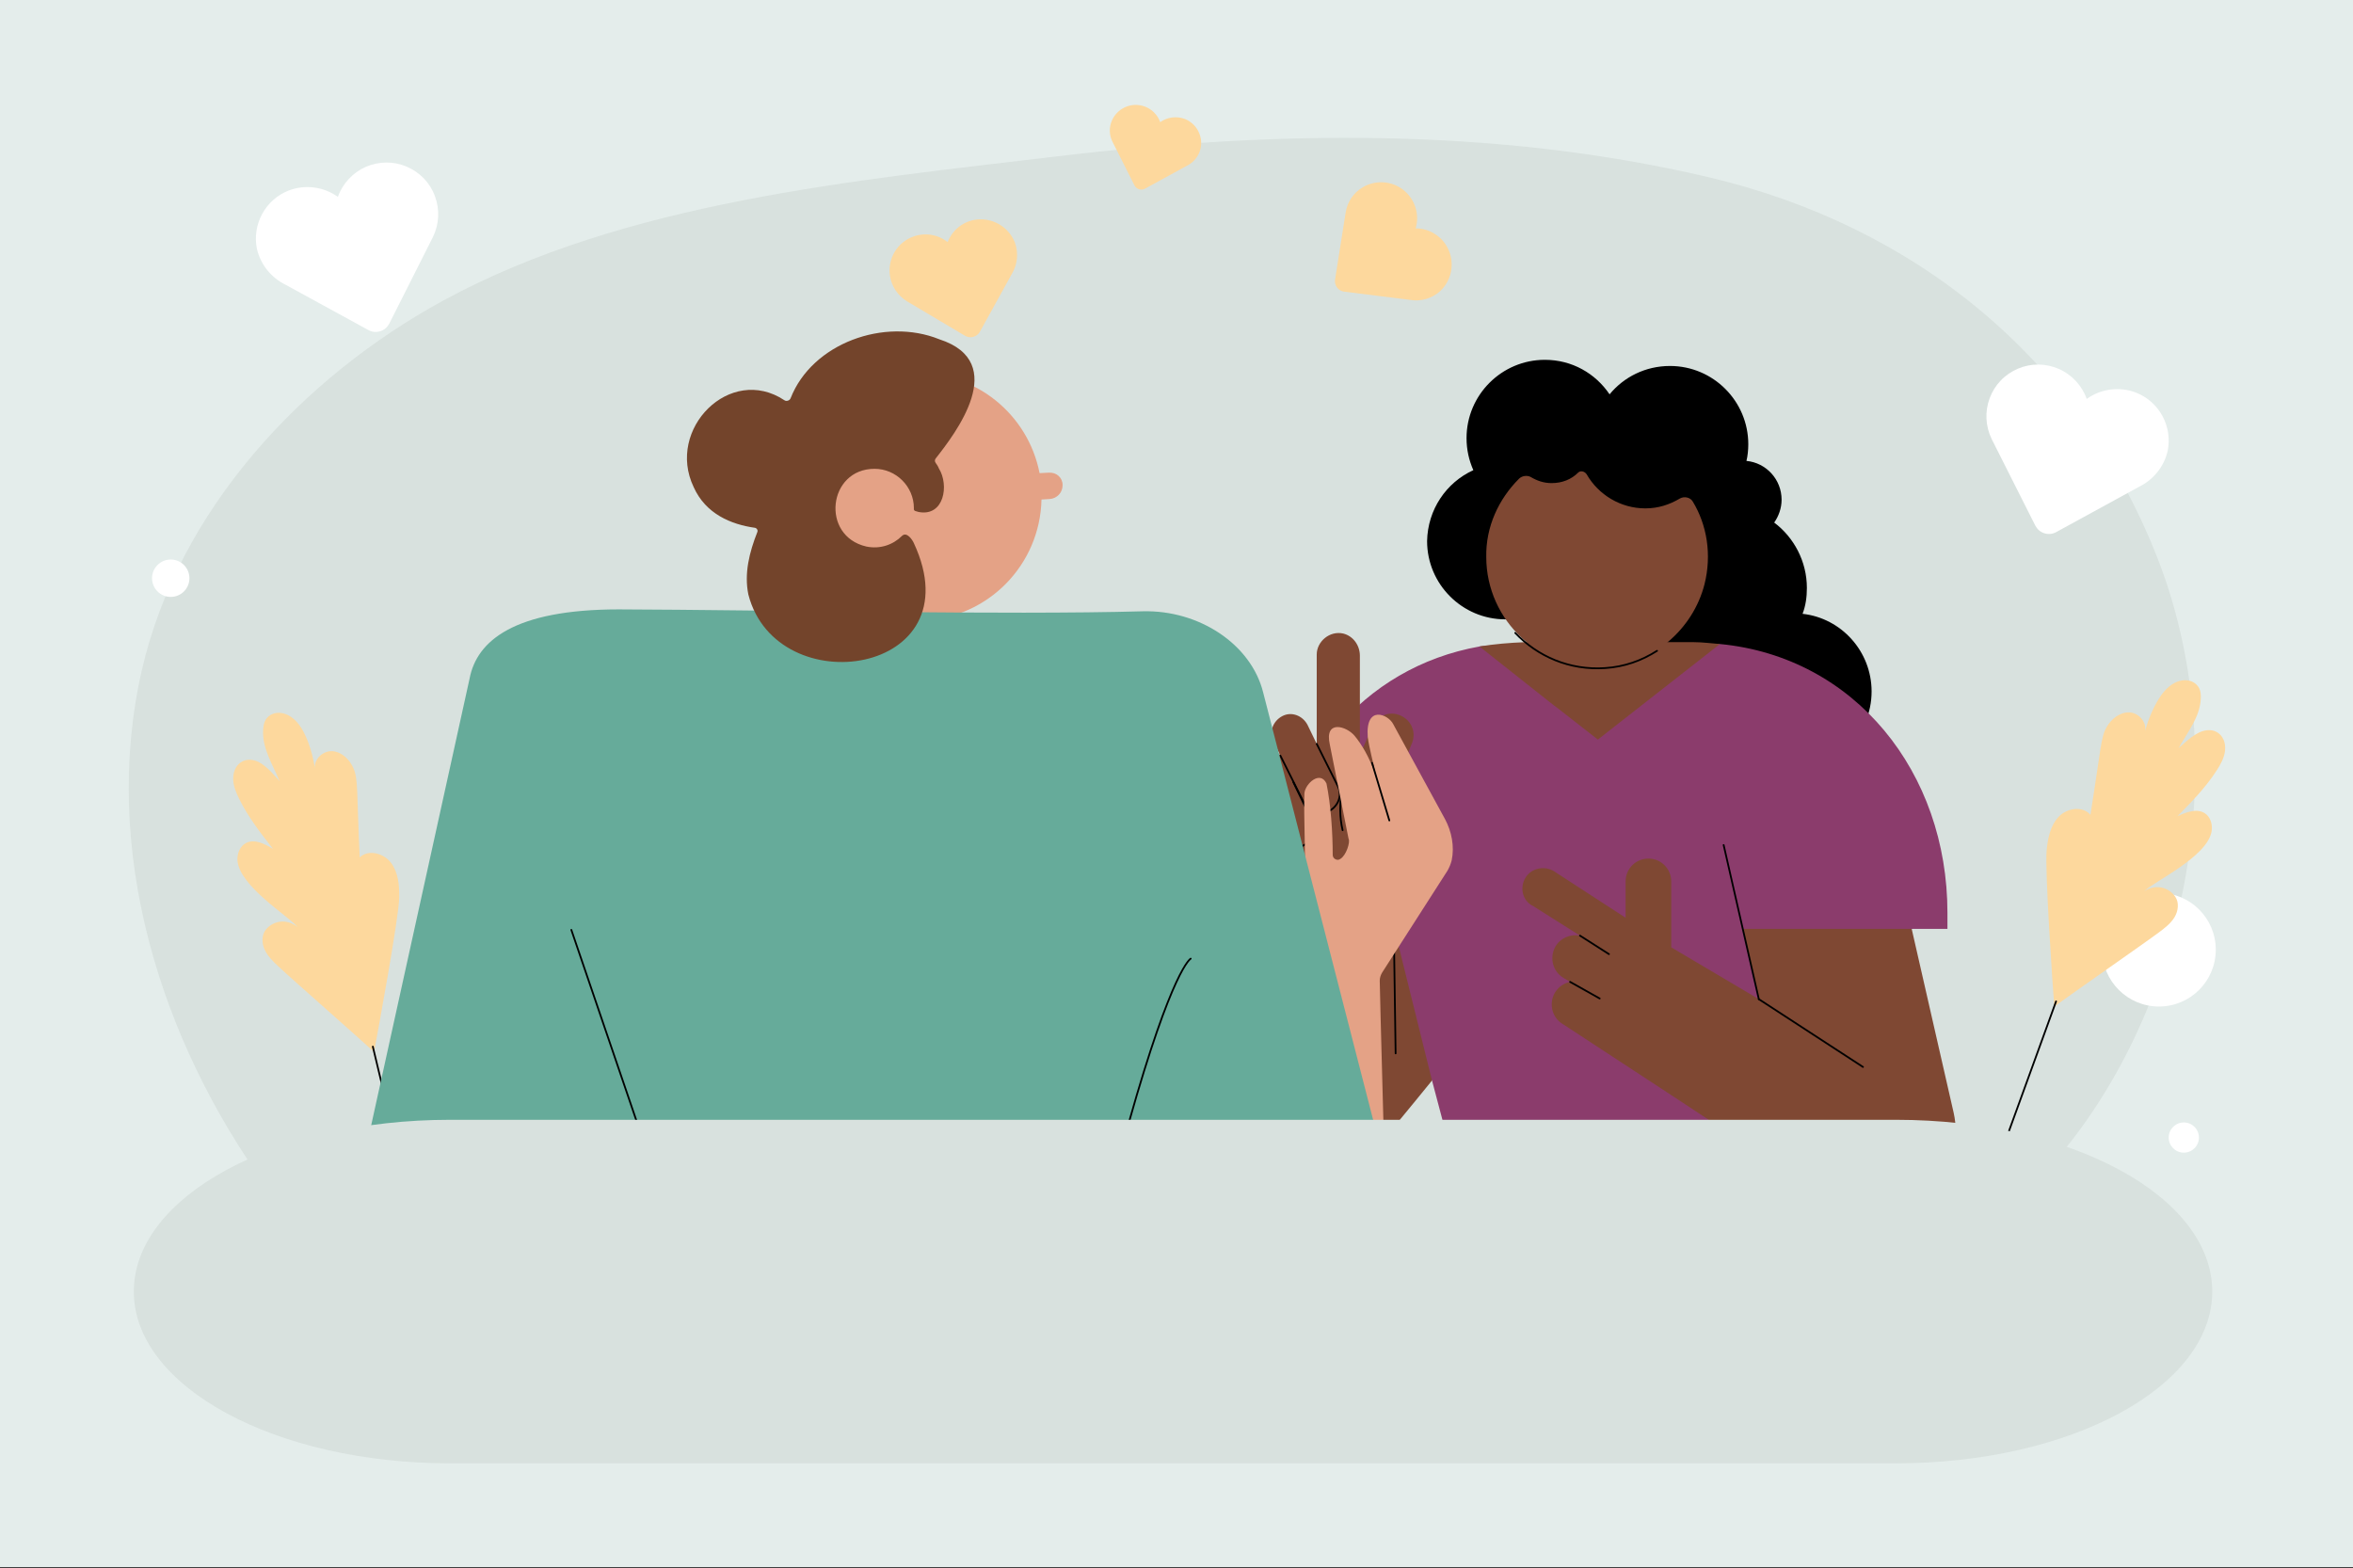
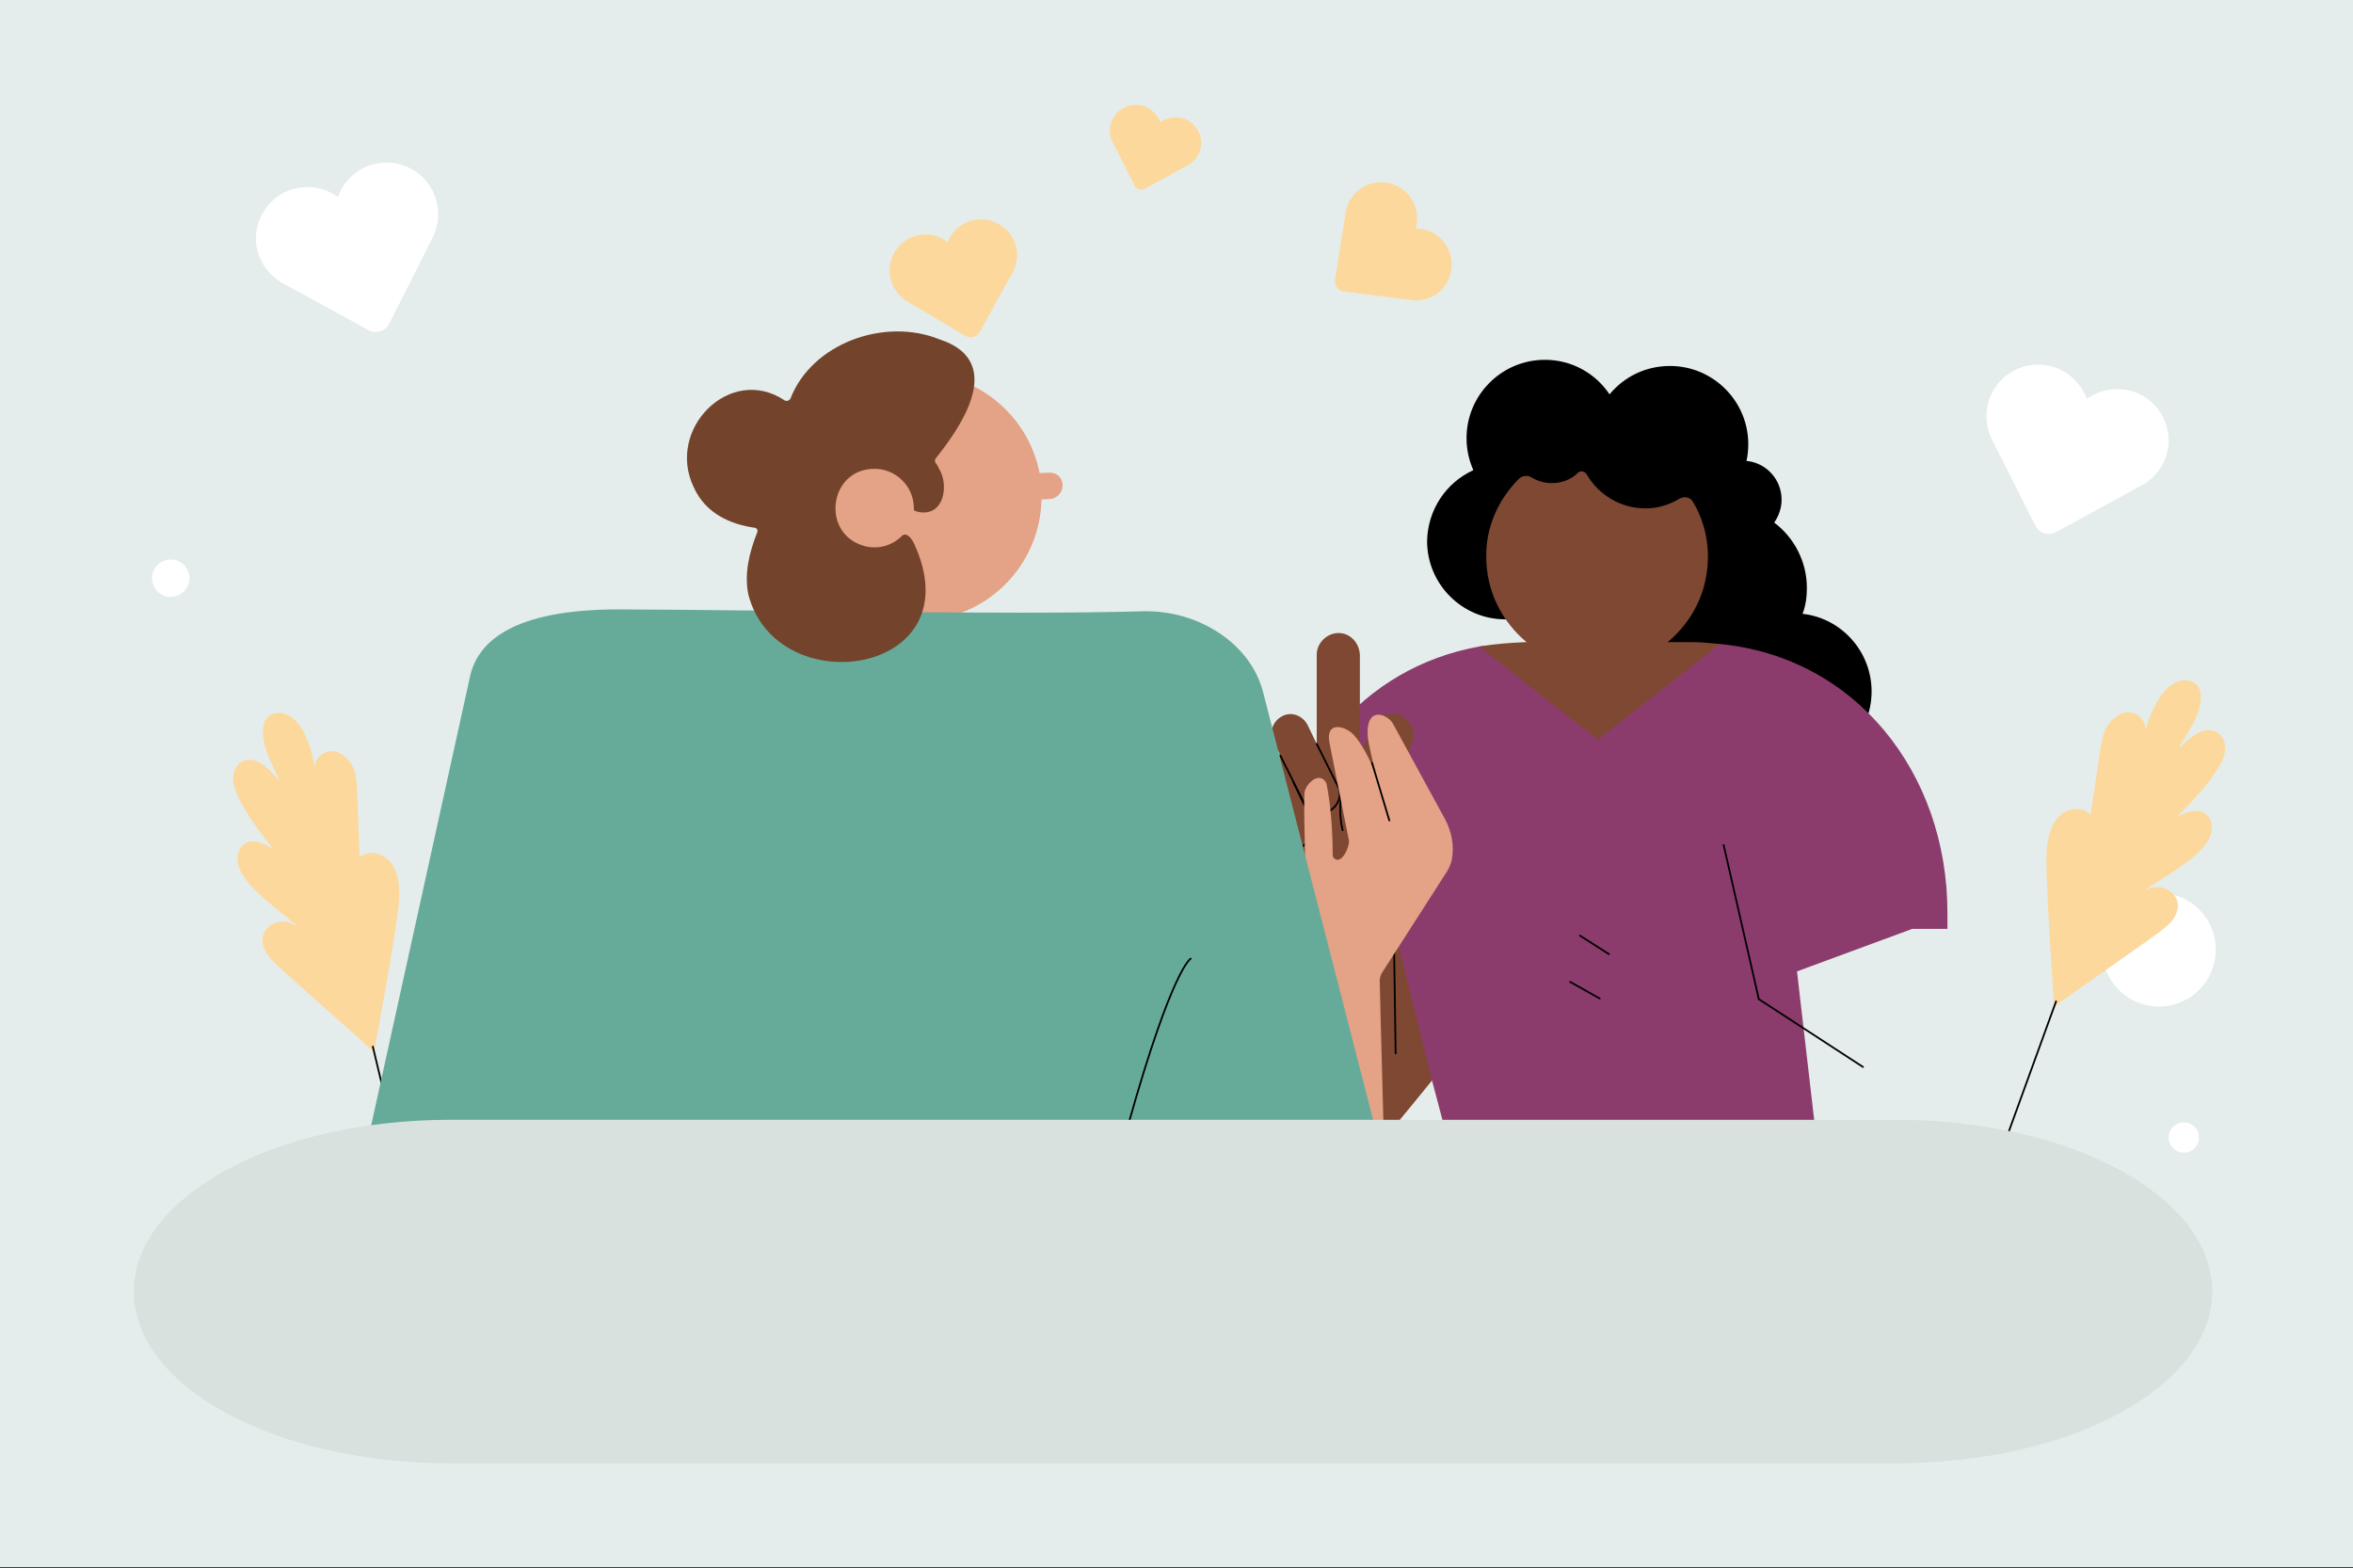
<svg xmlns="http://www.w3.org/2000/svg" width="2000" height="1333" viewBox="0 0 2000 1333" fill="none">
  <rect x="0" y="0" width="2000" height="1333" fill="#333333" stroke="none" />
  <g clip-path="url(#clip0_1242_2)">
    <path d="M2000 0H0V1332.05H2000V0Z" fill="#E4EDEB" />
-     <path d="M1833.07 472.46C1766.62 304.57 1627.56 191.709 1451.47 150.43C1270.27 107.981 1082.62 110.92 898.773 132.872C726.34 153.504 531.22 171.362 376.646 255.539C256.467 321.108 151.673 433.67 120.485 569.952C85.654 722.622 136.289 884.364 226.464 1008.79C272.286 1071.87 326.88 1128.08 396.693 1164.23C463.732 1199.08 536.049 1217.37 611.289 1221.61C688.719 1225.86 767.903 1211.66 840.22 1184.58C912.087 1157.5 979.561 1121.78 1049.67 1091.34C1088.18 1075.83 1127.7 1062.8 1168.68 1055.76C1195.33 1053.27 1221.82 1053.72 1248.45 1056.65C1334.38 1070.26 1418.4 1099.68 1506.23 1098.21C1613.08 1096.46 1701.34 1048.75 1764.87 964.283C1866.75 828.301 1895.58 630.108 1833.07 472.46Z" fill="#D8E1DE" />
    <path d="M1835.06 758.951C1808.39 758.951 1786.77 780.558 1786.77 807.247C1786.77 833.937 1808.39 855.544 1835.06 855.544C1861.75 855.544 1883.36 833.937 1883.36 807.247C1883.36 780.558 1861.75 758.951 1835.06 758.951Z" fill="white" />
    <path d="M145.12 475.592C136.349 475.592 129.227 482.714 129.227 491.486C129.227 500.257 136.349 507.379 145.12 507.379C153.892 507.379 161.014 500.257 161.014 491.486C161.014 482.714 153.892 475.592 145.12 475.592Z" fill="white" />
    <path d="M1856.19 954.084C1849.1 954.084 1843.36 959.827 1843.36 966.919C1843.36 974.011 1849.1 979.754 1856.19 979.754C1863.29 979.754 1869.04 974.011 1869.04 966.919C1869.04 959.827 1863.29 954.084 1856.19 954.084Z" fill="white" />
    <path d="M209.2 716.519C216.473 712.831 225.049 717.344 232.081 721.557C222.485 709.427 211.03 694.703 203.503 679.469C200.699 673.891 198.225 667.953 198.18 661.791C198.255 647.621 211.3 640.184 224.554 650.755C229.488 654.728 231.212 656.738 237.689 664.01C231.587 649.51 222.605 635.731 223.67 620.107C223.88 617.078 224.33 614.034 225.964 611.53C231.302 603.388 245.576 602.879 255.532 617.888C262.385 628.174 266.583 644.607 267.528 652.809C267.168 644.577 275.01 637.845 282.942 638.535C290.994 639.344 297.456 645.912 300.56 653.334C304.458 662.585 303.124 671.942 305.748 728.77C313.11 721.707 326.275 725.201 332.452 733.523C338.645 741.859 339.455 752.625 339.335 762.866C339.035 779.96 321.132 877.467 317.923 894.23C306.393 883.344 248.005 832.214 236.475 821.329C231.992 817.115 227.508 812.767 224.929 807.189C222.365 801.611 222.275 794.414 226.264 789.811C232.456 782.689 243.507 780.454 253.028 788.057C245.051 778.52 203.623 753.39 201.838 731.498C201.448 725.351 204.087 719.068 209.2 716.519Z" fill="#FDD89D" />
    <path d="M316.898 889.626L394.763 1214.08" stroke="black" stroke-width="1.5" stroke-linecap="round" stroke-linejoin="round" />
    <path d="M1874.12 691.314C1867.32 686.831 1858.29 690.34 1850.82 693.743C1861.72 682.768 1874.77 669.438 1883.96 655.133C1887.38 649.915 1890.5 644.292 1891.23 638.175C1892.76 624.08 1880.63 615.219 1866.28 624.245C1860.93 627.619 1858.99 629.433 1851.74 635.926C1859.43 622.221 1869.9 609.536 1870.62 593.882C1870.74 590.853 1870.63 587.779 1869.3 585.096C1864.9 576.414 1850.78 574.3 1839.19 588.094C1831.24 597.541 1825.2 613.39 1823.34 621.441C1824.63 613.3 1817.6 605.728 1809.63 605.518C1801.54 605.428 1794.38 611.23 1790.46 618.248C1785.55 626.989 1785.82 636.436 1776.81 692.619C1770.29 684.777 1756.81 686.756 1749.73 694.343C1742.65 701.915 1740.63 712.531 1739.61 722.712C1737.98 739.745 1744.78 838.632 1746.09 855.65C1758.77 846.129 1822.54 801.896 1835.21 792.39C1840.15 788.701 1845.11 784.893 1848.29 779.645C1851.47 774.382 1852.37 767.23 1848.93 762.222C1843.58 754.44 1832.83 750.976 1822.53 757.453C1831.53 748.892 1875.53 728.575 1879.76 707.028C1880.84 700.955 1878.92 694.433 1874.12 691.314Z" fill="#FDD89D" />
    <path d="M1747.61 851.183L1633.7 1164.83" stroke="black" stroke-width="1.5" stroke-linecap="round" stroke-linejoin="round" />
    <path d="M1224.21 247.364C1229.46 242.401 1232.81 235.804 1233.67 228.622C1234.54 221.47 1232.9 214.227 1229.01 208.185C1226.25 203.851 1222.43 200.328 1217.95 197.869C1213.45 195.395 1208.39 194.105 1203.28 194.135C1205.02 188.242 1204.93 181.96 1203.04 176.127C1201.17 170.294 1197.57 165.151 1192.76 161.388C1187.91 157.609 1182.05 155.375 1175.92 154.985C1169.81 154.566 1163.71 156.035 1158.42 159.139C1154.54 161.388 1151.18 164.492 1148.64 168.225C1146.09 171.974 1144.46 176.217 1143.77 180.67L1134.79 237.498C1134.58 238.728 1134.64 239.987 1134.94 241.187C1135.24 242.371 1135.78 243.511 1136.53 244.501C1137.31 245.49 1138.27 246.3 1139.33 246.9C1140.41 247.484 1141.64 247.844 1142.87 247.964L1198.2 254.847C1202.8 255.686 1207.56 255.446 1212.08 254.157C1216.6 252.837 1220.75 250.543 1224.21 247.364Z" fill="#FDD89D" />
    <path d="M1020.53 125.943C1021.55 120.89 1020.77 115.627 1018.3 111.083C1015.84 106.525 1011.87 103.002 1007.08 101.112C1003.63 99.838 999.931 99.388 996.288 99.868C992.629 100.333 989.165 101.682 986.151 103.811C984.652 99.658 981.953 96.029 978.4 93.435C974.846 90.826 970.558 89.357 966.164 89.177C961.771 89.027 957.408 90.197 953.659 92.536C949.926 94.86 946.957 98.278 945.172 102.312C943.853 105.251 943.223 108.444 943.313 111.638C943.433 114.847 944.273 118.011 945.772 120.86L964.305 157.64C964.695 158.42 965.265 159.11 965.924 159.649C966.614 160.219 967.394 160.639 968.233 160.879C969.073 161.149 969.928 161.209 970.797 161.119C971.667 161.029 972.537 160.759 973.286 160.339L1008.28 141.192C1011.36 139.752 1014.09 137.638 1016.2 134.999C1018.33 132.345 1019.83 129.256 1020.53 125.943Z" fill="#FDD89D" />
    <path d="M862.613 206.101C859.93 199.369 855.026 193.806 848.684 190.312C842.371 186.833 835.009 185.634 827.917 186.953C822.894 187.913 818.201 190.162 814.257 193.476C810.344 196.76 807.315 201.018 805.486 205.801C801.452 202.592 796.699 200.478 791.616 199.638C786.533 198.799 781.33 199.279 776.487 201.018C769.755 203.372 764.072 208.005 760.413 214.138C756.77 220.24 755.36 227.453 756.44 234.515C757.129 238.908 758.779 243.122 761.253 246.84C763.742 250.544 766.996 253.677 770.804 256.047L820.15 285.36C821.23 285.99 822.414 286.41 823.644 286.59C824.873 286.77 826.163 286.68 827.362 286.32C828.547 285.99 829.686 285.42 830.646 284.64C831.636 283.831 832.445 282.871 833.015 281.762L859.93 233.016C862.374 229.012 863.873 224.529 864.353 219.851C864.833 215.187 864.233 210.494 862.613 206.101Z" fill="#FDD89D" />
    <path d="M1252.3 399.646C1248.63 391.25 1246.53 382.343 1246.53 372.387C1246.53 335.711 1276.41 305.843 1313.09 305.843C1336.15 305.843 1356.06 317.358 1368.11 335.186C1380.17 320.507 1398.51 311.076 1419.47 311.076C1456.15 311.076 1486.01 340.944 1486.01 377.635C1486.01 382.343 1485.49 387.591 1484.45 391.774C1501.22 393.349 1514.32 407.503 1514.32 424.792C1514.32 432.124 1511.7 438.946 1508.03 444.179C1524.8 456.759 1535.81 477.196 1535.81 499.732C1535.81 507.589 1534.76 514.922 1532.14 521.744C1565.15 525.402 1590.82 553.711 1590.82 587.763C1590.82 624.454 1560.95 654.322 1524.28 654.322C1487.59 654.322 1457.72 624.454 1457.72 587.763C1457.72 581.481 1458.77 575.723 1460.34 569.95C1423.65 567.326 1394.83 537.458 1394.83 500.257C1394.83 477.196 1406.36 456.759 1423.65 443.654C1422.09 443.654 1421.04 443.654 1419.47 443.654C1396.41 443.654 1376.5 447.853 1364.44 430.039C1358.16 437.896 1349.78 428.465 1340.33 432.648C1344 441.045 1346.1 449.952 1346.1 459.908C1346.1 496.584 1316.23 526.452 1279.54 526.452C1242.87 526.452 1213 496.584 1213 459.908C1213.52 433.173 1229.24 410.127 1252.3 399.646Z" fill="black" />
    <path d="M1149.58 828.824L1217.18 918.429L1233.43 979.755H1545.23L1527.41 825.675L1625.41 789.524H1655.28V775.894C1655.28 656.421 1576.68 558.419 1461.91 547.413C1454.56 546.888 1447.23 553.186 1439.9 553.186L1296.31 552.661C1283.21 552.661 1270.11 547.413 1257.52 549.512C1207.74 558.419 1165.82 583.579 1135.43 619.73C1100.85 660.604 1149.58 828.824 1149.58 828.824Z" fill="#8B3C6C" />
    <path d="M1257.52 549.512L1320.41 599.293L1324.61 602.442L1358.15 628.637L1461.91 547.413C1454.56 546.888 1447.23 545.839 1439.9 545.839H1296.31C1283.21 546.364 1270.1 547.413 1257.52 549.512Z" fill="#7F4833" />
    <path d="M1060.49 660.08L1078.84 696.771V940.441C1078.84 955.121 1084.6 968.225 1094.03 977.657C1103.46 987.088 1117.09 993.371 1131.77 993.371C1152.21 993.371 1167.92 978.706 1178.93 965.077C1192.03 949.348 1217.18 918.43 1217.18 918.43L1184.69 787.426V670.036L1199.89 632.311C1204.09 622.88 1199.89 612.399 1190.46 608.2C1181.03 604.017 1170.55 608.2 1166.35 617.632L1156.39 640.693C1156.39 641.217 1155.87 640.693 1155.87 640.693V557.37C1155.87 548.463 1150.11 540.607 1141.73 538.507C1130.2 535.883 1119.19 545.315 1119.19 556.321V632.311L1111.33 616.072C1107.14 608.2 1097.71 604.542 1089.85 608.725C1081.98 612.923 1078.32 622.355 1082.5 630.212L1088.27 642.267C1083.55 635.984 1074.64 634.41 1067.84 638.084C1059.96 642.267 1056.83 651.698 1060.49 660.08Z" fill="#7F4833" />
-     <path d="M1296.32 746.552C1301.03 738.17 1312.04 735.546 1320.42 740.269L1381.73 780.094V749.176C1381.73 738.17 1390.65 729.788 1401.13 729.788C1412.12 729.788 1420.52 738.695 1420.52 749.176V805.239L1494.93 849.262L1481.3 789.525H1624.89L1660.53 945.689C1670.49 989.712 1636.94 1031.11 1592.4 1031.11C1574.58 1031.11 1560.95 1023.24 1545.76 1013.28L1419.99 930.485L1328.81 870.748C1319.37 865.515 1316.23 853.46 1321.47 844.029C1324.62 838.781 1329.32 835.632 1334.57 834.597L1329.32 831.449C1319.89 826.201 1316.76 814.16 1321.99 804.714C1326.19 797.382 1334.57 793.723 1342.95 795.283L1303.13 770.137C1294.22 765.939 1291.6 754.933 1296.32 746.552Z" fill="#7F4833" />
    <path d="M1494.93 849.261L1583.49 906.913" stroke="black" stroke-width="1.5" stroke-linecap="round" stroke-linejoin="round" />
    <path d="M1119.19 632.311L1137 667.952C1141.2 675.809 1137.53 685.24 1129.67 689.438C1121.8 693.622 1112.37 689.963 1108.19 682.091L1088.27 642.267" stroke="black" stroke-width="1.5" stroke-linecap="round" stroke-linejoin="round" />
    <path d="M1078.85 696.246L1086.18 711.436C1090.38 719.307 1099.81 722.441 1107.67 718.783C1115.53 714.584 1118.68 705.153 1115 697.296L1099.29 664.804" stroke="black" stroke-width="1.5" stroke-linecap="round" stroke-linejoin="round" />
    <path d="M1156.39 640.692C1148.54 648.564 1142.76 661.129 1140.68 672.135C1138.58 683.141 1138.58 694.671 1141.2 705.677" stroke="black" stroke-width="1.5" stroke-linecap="round" stroke-linejoin="round" />
    <path d="M1342.94 795.283L1367.57 811.012" stroke="black" stroke-width="1.5" stroke-linecap="round" stroke-linejoin="round" />
    <path d="M1334.56 834.596L1359.72 848.735" stroke="black" stroke-width="1.5" stroke-linecap="round" stroke-linejoin="round" />
    <path d="M1184.68 787.426L1186.25 895.384" stroke="black" stroke-width="1.5" stroke-linecap="round" stroke-linejoin="round" />
    <path d="M1494.95 849.261L1465.06 718.257" stroke="black" stroke-width="1.5" stroke-linecap="round" stroke-linejoin="round" />
    <path d="M1291.07 406.978C1293.69 404.354 1297.89 403.829 1301.02 405.404C1306.27 408.553 1312.03 410.637 1318.84 410.637C1327.76 410.637 1335.62 407.503 1341.37 401.73C1343.47 399.646 1347.15 400.681 1348.72 403.305C1358.68 420.608 1377.54 432.123 1398.5 432.123C1409.51 432.123 1418.94 428.99 1427.85 423.742C1431.52 421.642 1436.75 422.692 1438.85 426.366C1450.91 446.278 1455.09 471.438 1448.81 496.583C1438.85 535.358 1404.78 564.192 1364.96 567.326C1309.93 571.524 1263.3 527.501 1263.3 473.522C1262.77 447.852 1273.78 424.266 1291.07 406.978Z" fill="#7F4833" />
-     <path d="M1408.46 553.187C1395.36 561.568 1380.69 566.801 1364.44 567.851C1334.04 569.95 1306.8 557.895 1287.92 537.982" stroke="black" stroke-width="1.5" stroke-linecap="round" stroke-linejoin="round" />
    <path d="M1228.2 696.186L1184.16 615.442C1180.08 607.285 1160.52 598.723 1162.55 626.448C1163.77 635.834 1167.44 648.879 1169.08 657.441C1169.08 657.846 1168.67 657.846 1168.67 657.441C1163.77 643.166 1157.25 632.565 1151.55 625.638C1144.61 617.076 1125.44 611.364 1130.33 632.97L1146.24 712.904C1147.87 715.753 1144.2 727.179 1139.31 730.027C1136.85 732.067 1132.78 730.027 1132.78 726.759C1132.78 707.596 1131.16 683.95 1127.48 666.002C1122.17 654.592 1109.53 666.002 1108.73 674.159C1107.9 692.107 1110.36 740.223 1108.32 743.072C1111.17 753.268 1163.77 960.023 1175.19 1004.89C1175.6 1006.1 1177.23 1005.7 1177.23 1004.47C1176.42 971.449 1173.16 856.038 1172.75 833.607C1172.75 831.163 1173.56 828.719 1174.79 826.68L1230.24 740.223C1231.87 737.375 1233.1 734.511 1233.91 731.257C1236.36 719.427 1233.91 706.786 1228.2 696.186Z" fill="#E4A286" />
    <path d="M1166.23 648.475L1180.91 697.401" stroke="black" stroke-width="1.5" stroke-linecap="round" stroke-linejoin="round" />
    <path d="M891.364 401.759L883.612 402.164C873.821 352.008 828.973 315.302 776.359 317.342C718.466 319.381 673.199 368.307 675.238 426.214C677.277 484.122 726.203 529.389 784.111 527.35C839.979 525.311 884.017 480.043 885.247 424.595L892.174 424.175C898.291 423.77 903.195 418.882 903.195 412.36C903.195 405.837 897.887 401.339 891.364 401.759Z" fill="#E4A286" />
    <path d="M399.157 576.698C405.274 544.895 436.687 517.98 525.992 517.98C649.544 518.385 855.894 522.869 971.304 519.6C1019.42 518.385 1063.46 547.744 1073.65 588.528L1174.79 981.63L1173.56 977.552C1190.28 1026.09 1164.59 1078.69 1116.48 1095.83C1067.94 1112.54 1015.34 1087.25 998.219 1038.73L959.879 954.716C959.879 954.311 959.474 954.311 959.474 954.716L928.076 1057.89L585.939 1061.16L557.39 998.769C557.39 998.364 556.985 998.364 556.565 998.769L449.327 1080.32C436.267 1090.11 422.413 1098.27 406.909 1103.56C338.805 1125.99 316.794 1074.61 309.851 1035.88C306.193 1015.49 307.002 994.69 311.486 974.703L399.157 576.698Z" fill="#66AB9A" />
    <path d="M798.386 288.389C751.904 269.632 690.323 291.643 671.97 338.545C671.16 340.584 668.296 341.394 666.677 340.179C620.585 309.591 565.946 364.65 589.592 413.996C599.788 436.832 621.409 445.798 641.801 448.647C643.421 449.052 644.246 450.686 643.841 451.916C636.898 469.444 632.415 487.392 636.089 505.34C660.139 598.724 828.974 573.848 776.779 461.707C775.549 458.843 770.661 451.511 766.583 455.589C759.236 462.922 748.23 467 736.4 464.556C697.25 455.589 703.772 398.492 743.342 398.492C761.68 398.492 776.779 413.576 776.779 431.929C776.359 434.792 778.818 434.373 780.857 435.197C802.464 439.276 806.947 412.361 797.981 398.087C797.576 396.857 796.346 394.818 795.132 393.184C794.307 391.969 794.712 390.74 795.132 389.93C811.85 368.728 858.737 307.957 798.386 288.389Z" fill="#73442B" />
    <path d="M1012.08 814.85C1012.08 814.85 996.587 822.602 959.477 954.31" stroke="black" stroke-width="1.5" stroke-linecap="round" stroke-linejoin="round" />
-     <path d="M485.617 790.379L556.57 998.363" stroke="black" stroke-width="1.5" stroke-linecap="round" stroke-linejoin="round" />
    <path d="M242.929 242.148L312.937 280.443C314.436 281.283 316.116 281.883 317.84 282.063C319.579 282.243 321.379 282.123 323.058 281.583C324.722 281.103 326.282 280.263 327.661 279.124C328.981 277.984 330.045 276.605 330.885 275.06L367.996 201.454C370.62 196.071 372.119 190.208 372.419 184.226C372.719 178.303 371.759 172.32 369.66 166.698C367.636 161.12 364.397 155.977 360.274 151.673C356.135 147.37 351.112 143.951 345.609 141.627C340.106 139.288 334.184 138.089 328.201 138.149C322.278 138.209 316.356 139.468 310.838 141.852C305.395 144.251 300.492 147.79 296.428 152.153C292.35 156.516 289.186 161.66 287.207 167.342C281.164 163.039 274.222 160.295 266.92 159.395C259.618 158.436 252.211 159.335 245.328 161.959C235.687 165.738 227.725 172.8 222.822 181.887C217.919 190.988 216.3 201.454 218.399 211.635C219.958 218.217 222.942 224.38 227.2 229.643C231.444 234.906 236.827 239.149 242.929 242.148Z" fill="white" />
    <path d="M1817.94 413.876L1747.93 452.171C1746.43 453.011 1744.76 453.61 1743.02 453.79C1741.29 453.97 1739.49 453.85 1737.81 453.31C1736.13 452.831 1734.59 451.991 1733.21 450.851C1731.89 449.727 1730.81 448.347 1729.97 446.788L1692.88 373.197C1690.25 367.799 1688.75 361.936 1688.45 355.953C1688.15 350.031 1689.11 344.048 1691.2 338.425C1693.24 332.862 1696.47 327.719 1700.6 323.401C1704.72 319.098 1709.76 315.694 1715.26 313.355C1720.76 311.016 1726.69 309.816 1732.67 309.876C1738.59 309.936 1744.52 311.196 1750.02 313.595C1755.46 315.979 1760.38 319.517 1764.44 323.881C1768.51 328.259 1771.68 333.402 1773.66 339.085C1779.71 334.781 1786.65 332.023 1793.94 331.123C1801.24 330.163 1808.66 331.063 1815.54 333.702C1825.18 337.465 1833.13 344.528 1838.05 353.629C1842.95 362.716 1844.56 373.197 1842.47 383.363C1840.91 389.945 1837.93 396.108 1833.67 401.371C1829.43 406.634 1824.04 410.892 1817.94 413.876Z" fill="white" />
    <path d="M1611.43 1243.83H382.663C233.726 1243.83 113.742 1178.69 113.742 1097.82C113.742 1016.96 233.726 951.823 382.663 951.823H1611.43C1760.39 951.823 1880.36 1016.96 1880.36 1097.82C1880.36 1178.69 1760.39 1243.83 1611.43 1243.83Z" fill="#D8E1DE" />
  </g>
  <defs>
    <clipPath id="clip0_1242_2">
      <rect width="2000" height="1333" fill="white" />
    </clipPath>
  </defs>
</svg>